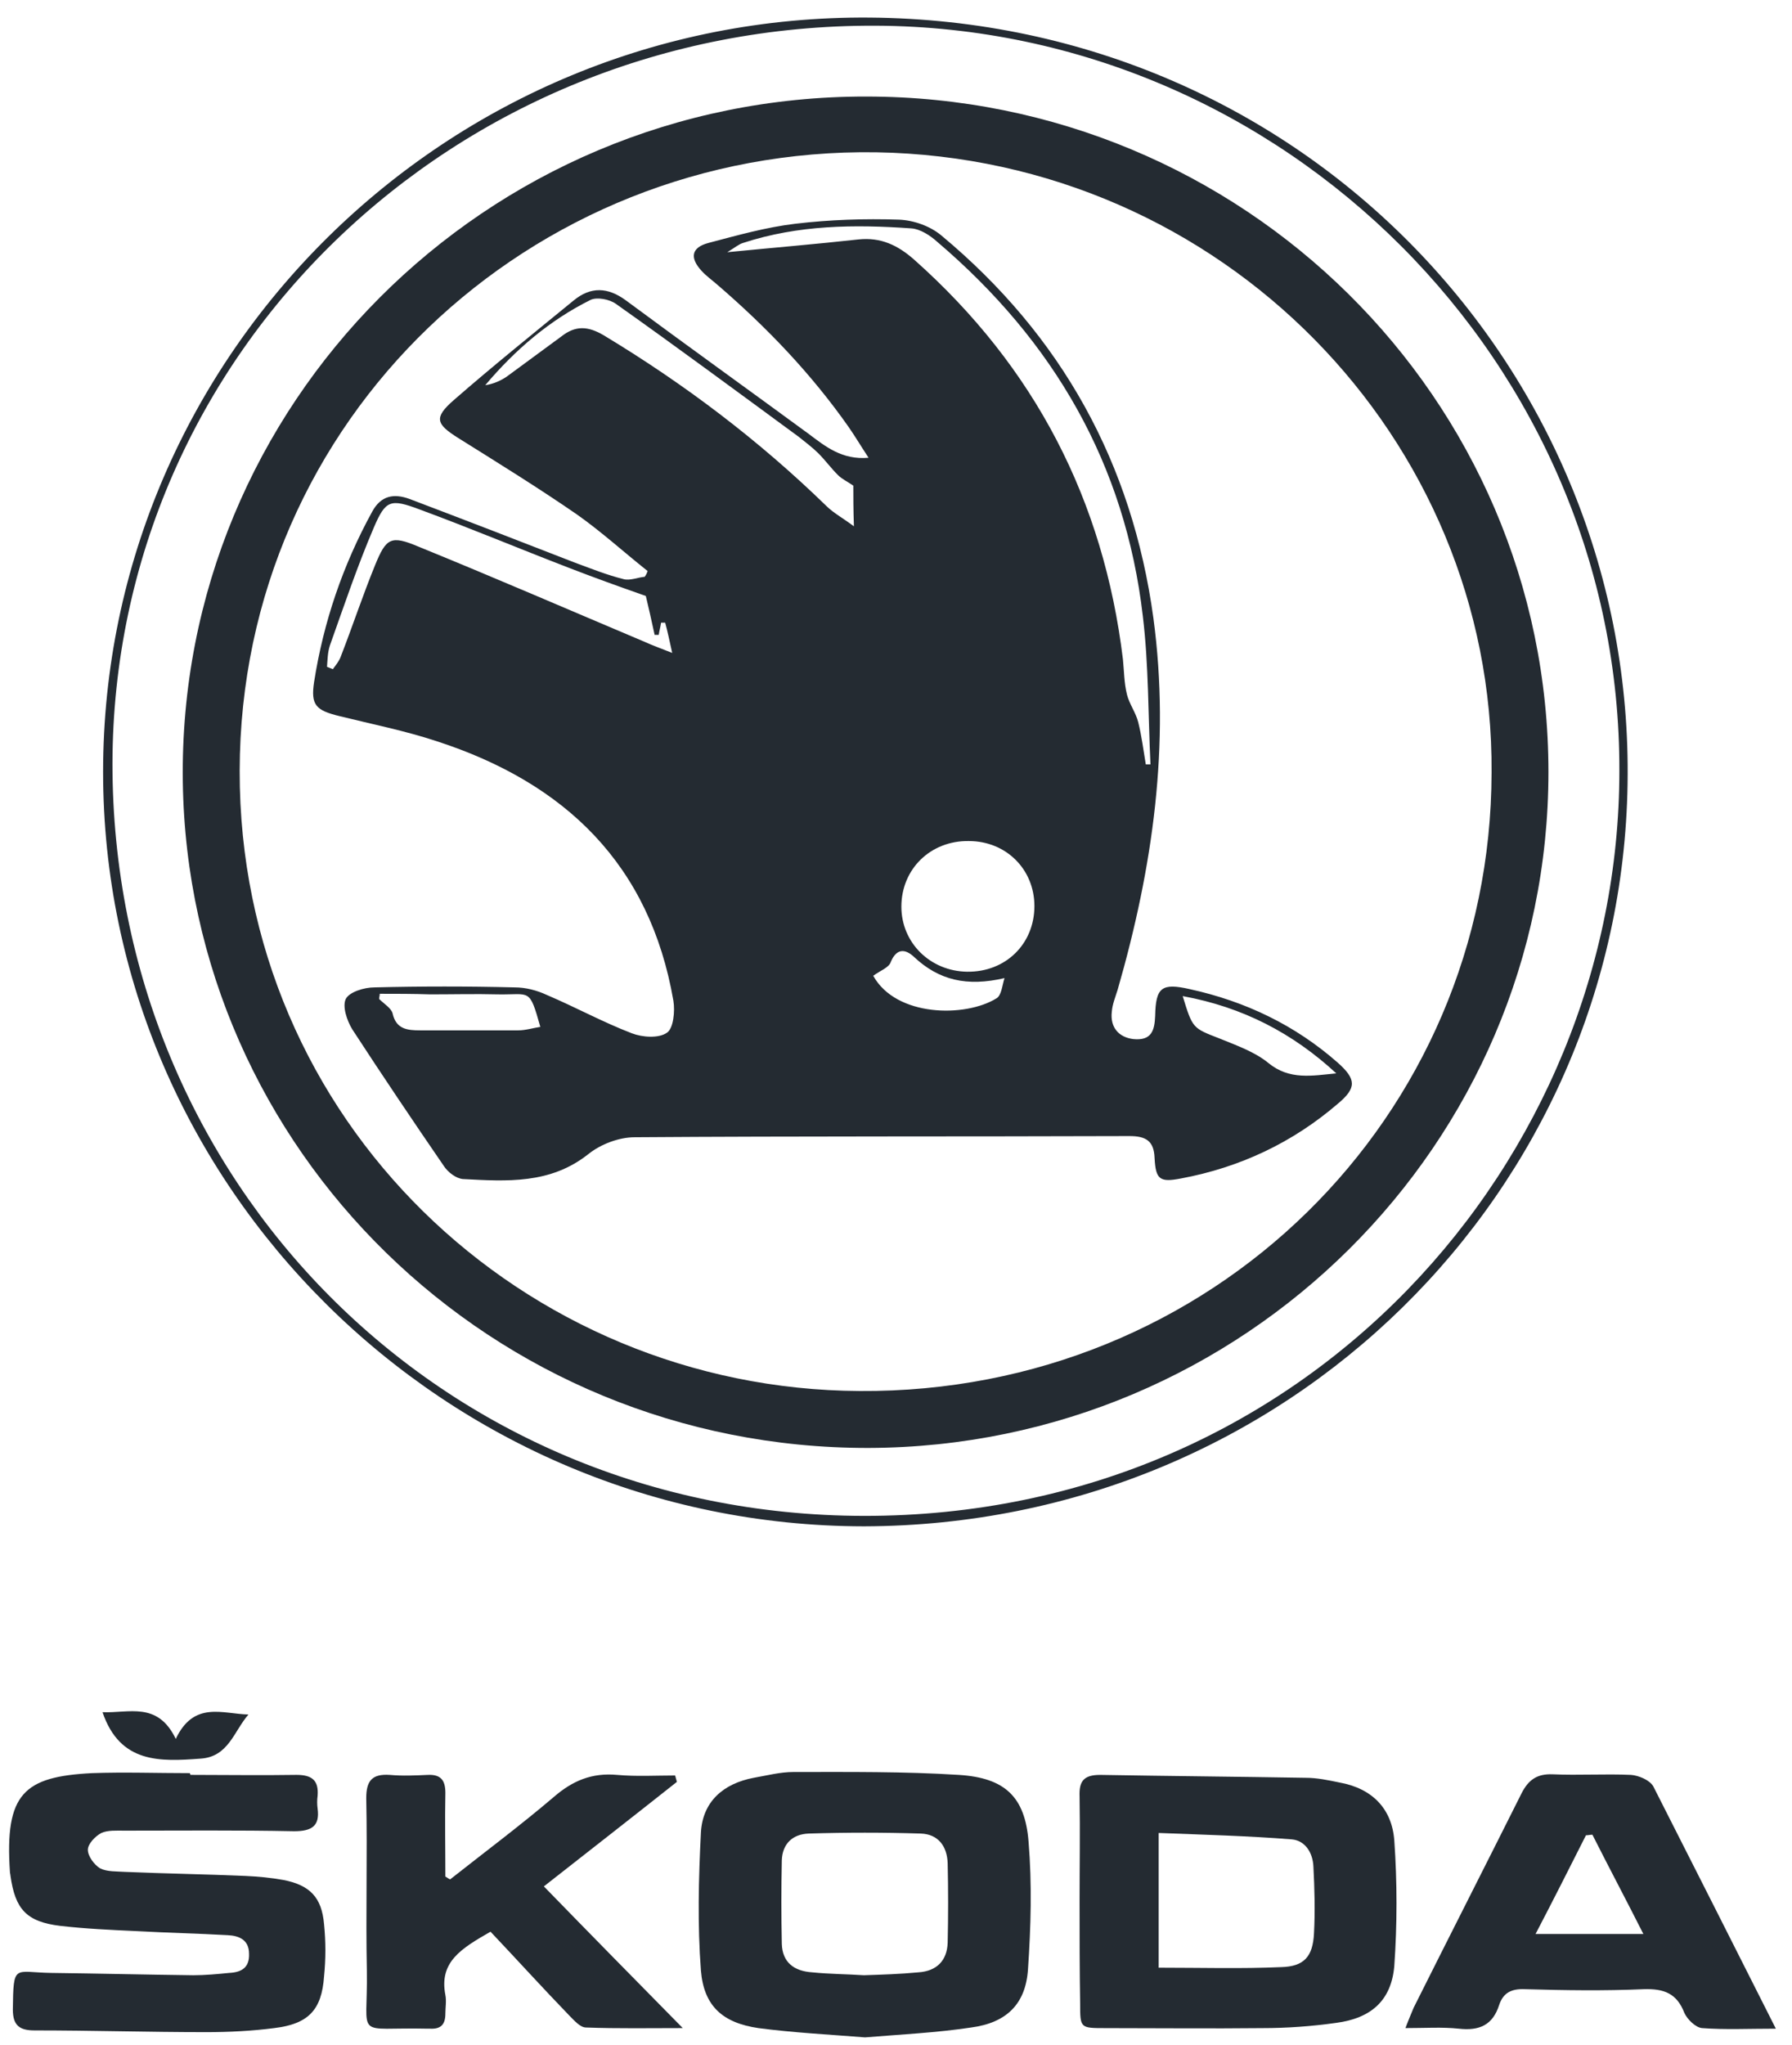
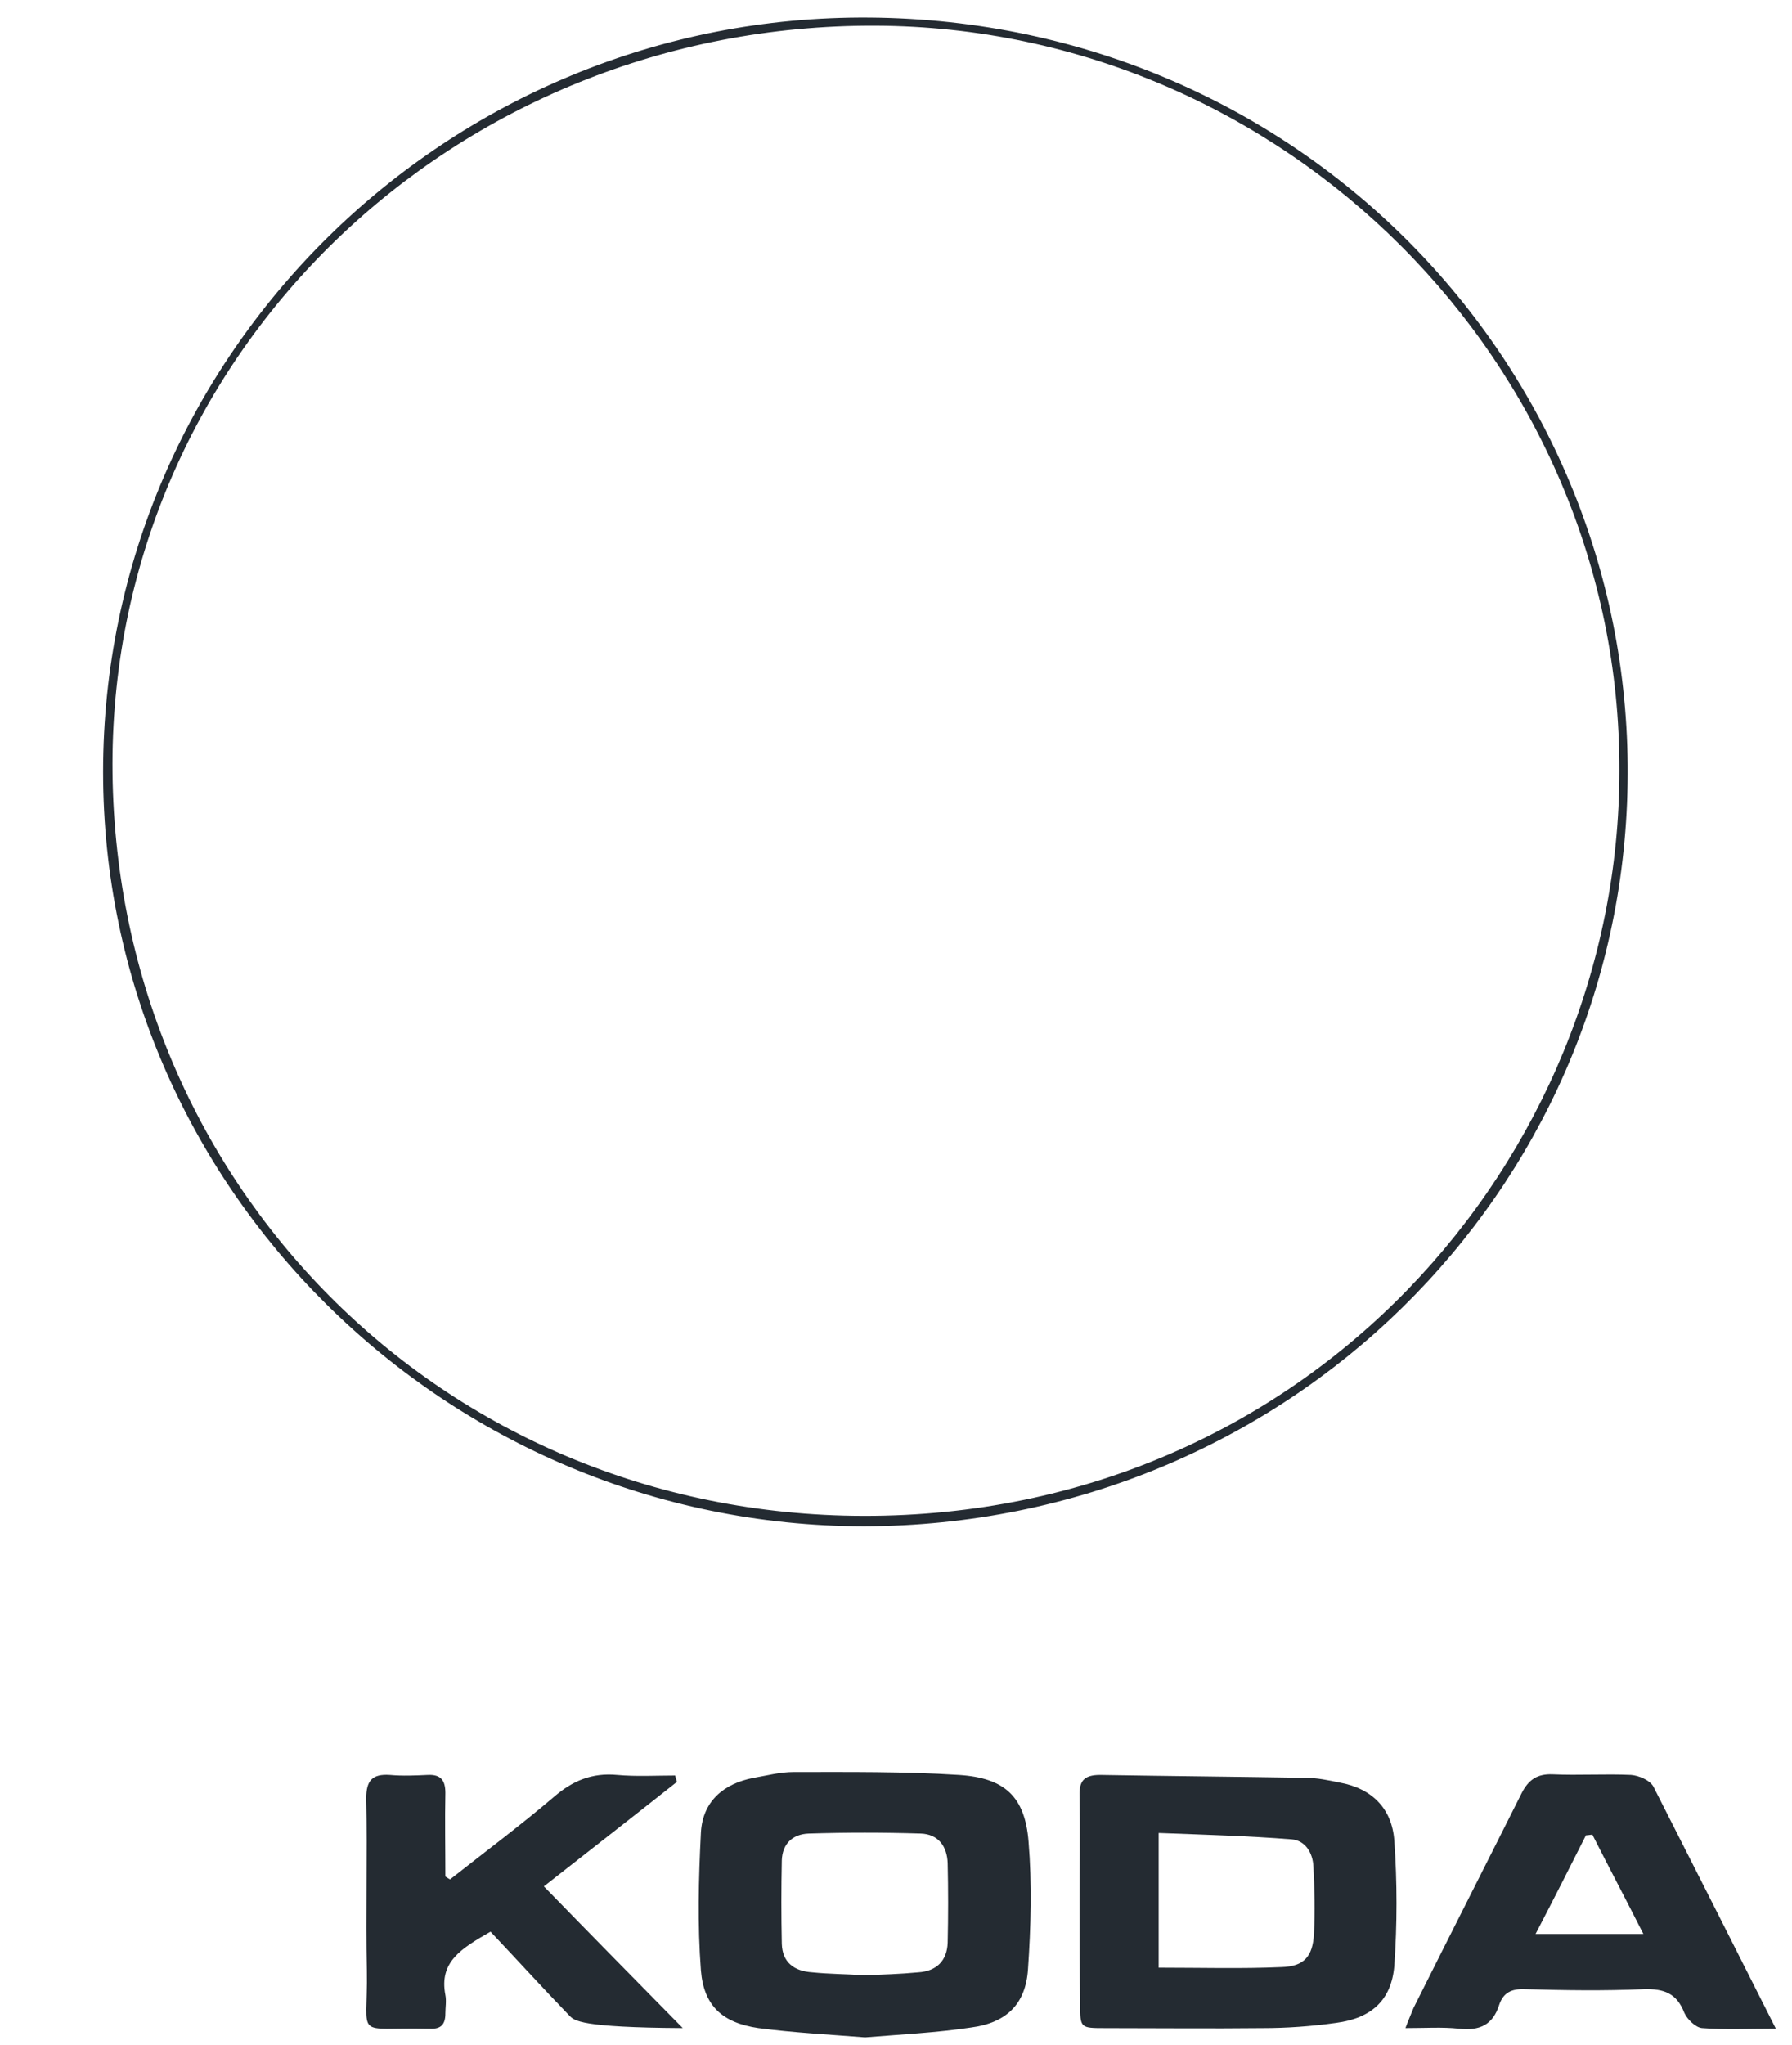
<svg xmlns="http://www.w3.org/2000/svg" width="71" height="81" viewBox="0 0 71 81" fill="none">
  <path d="M34.273 80.695C32.834 80.58 31.44 80.511 30.047 80.327C28.63 80.12 27.887 79.453 27.771 78.05C27.632 76.233 27.678 74.393 27.771 72.576C27.841 71.357 28.654 70.644 29.861 70.414C30.395 70.322 30.906 70.184 31.44 70.184C33.623 70.184 35.806 70.161 37.989 70.299C39.823 70.414 40.613 71.173 40.752 72.944C40.892 74.623 40.845 76.325 40.729 78.004C40.636 79.384 39.87 80.12 38.476 80.304C37.106 80.511 35.667 80.58 34.273 80.695ZM34.227 78.234C34.923 78.211 35.667 78.188 36.386 78.119C37.106 78.073 37.524 77.659 37.547 76.946C37.571 75.888 37.571 74.853 37.547 73.795C37.524 73.128 37.176 72.645 36.479 72.622C34.993 72.576 33.53 72.576 32.044 72.622C31.394 72.645 30.999 73.036 30.976 73.68C30.953 74.784 30.953 75.888 30.976 76.992C30.999 77.728 31.463 78.073 32.183 78.119C32.857 78.188 33.53 78.188 34.227 78.234Z" fill="#242B32" />
-   <path d="M7.545 70.298C8.938 70.298 10.355 70.321 11.748 70.298C12.375 70.298 12.63 70.528 12.584 71.126C12.561 71.287 12.561 71.472 12.584 71.632C12.677 72.323 12.352 72.53 11.655 72.53C9.403 72.484 7.173 72.507 4.921 72.507C4.619 72.507 4.271 72.484 4.015 72.599C3.76 72.737 3.481 73.036 3.481 73.266C3.481 73.519 3.736 73.864 3.969 74.002C4.247 74.14 4.619 74.117 4.944 74.14C6.546 74.209 8.149 74.232 9.728 74.301C10.239 74.324 10.726 74.37 11.237 74.462C12.282 74.669 12.747 75.152 12.839 76.21C12.909 76.9 12.909 77.59 12.839 78.28C12.747 79.614 12.213 80.166 10.866 80.327C9.983 80.442 9.078 80.488 8.172 80.488C5.896 80.488 3.62 80.419 1.368 80.419C0.787 80.419 0.509 80.235 0.509 79.591C0.532 77.751 0.555 78.119 2.018 78.142C3.899 78.165 5.78 78.211 7.661 78.234C8.125 78.234 8.613 78.188 9.078 78.142C9.565 78.119 9.89 77.935 9.867 77.383C9.867 76.831 9.472 76.67 9.031 76.647C7.824 76.578 6.616 76.555 5.408 76.486C4.41 76.44 3.388 76.394 2.39 76.279C1.043 76.118 0.602 75.612 0.416 74.301C0.416 74.255 0.393 74.186 0.393 74.14C0.184 71.034 0.95 70.367 3.644 70.229C4.921 70.183 6.221 70.229 7.522 70.229C7.545 70.275 7.545 70.298 7.545 70.298Z" fill="#242B32" />
  <path d="M42.773 75.313C42.773 73.933 42.796 72.53 42.773 71.15C42.749 70.552 42.935 70.299 43.585 70.299C46.302 70.345 49.019 70.368 51.736 70.414C52.177 70.414 52.618 70.506 53.06 70.598C54.36 70.828 55.15 71.633 55.243 72.898C55.359 74.554 55.359 76.21 55.243 77.866C55.127 79.223 54.337 79.936 52.944 80.12C51.968 80.258 50.993 80.328 50.018 80.328C47.951 80.35 45.884 80.328 43.794 80.328C42.796 80.328 42.796 80.328 42.796 79.361C42.773 78.027 42.773 76.67 42.773 75.313ZM45.907 77.935C47.579 77.935 49.182 77.981 50.761 77.912C51.666 77.889 52.015 77.498 52.061 76.578C52.108 75.704 52.084 74.807 52.038 73.933C52.015 73.381 51.713 72.898 51.179 72.852C49.437 72.714 47.696 72.668 45.907 72.599C45.907 74.485 45.907 76.164 45.907 77.935Z" fill="#242B32" />
  <path d="M70.36 80.35C69.269 80.35 68.34 80.396 67.434 80.327C67.179 80.304 66.854 79.982 66.737 79.729C66.436 78.947 65.925 78.763 65.135 78.786C63.556 78.855 62 78.832 60.421 78.786C59.887 78.763 59.562 78.924 59.399 79.407C59.144 80.212 58.61 80.442 57.797 80.35C57.147 80.281 56.473 80.327 55.684 80.327C55.823 79.959 55.916 79.752 56.009 79.522C57.425 76.693 58.865 73.864 60.282 71.034C60.56 70.483 60.909 70.252 61.513 70.275C62.557 70.322 63.579 70.252 64.624 70.299C64.926 70.322 65.367 70.505 65.507 70.758C67.109 73.91 68.688 77.038 70.36 80.35ZM65.112 76.601C64.415 75.221 63.742 73.956 63.092 72.668C62.999 72.668 62.929 72.691 62.836 72.691C62.186 73.979 61.536 75.267 60.839 76.601C62.325 76.601 63.672 76.601 65.112 76.601Z" fill="#242B32" />
-   <path d="M17.832 74.439C19.202 73.358 20.619 72.3 21.942 71.173C22.686 70.529 23.452 70.207 24.45 70.299C25.217 70.368 25.983 70.322 26.749 70.322C26.773 70.414 26.796 70.483 26.819 70.575C25.077 71.955 23.336 73.312 21.548 74.715C23.382 76.601 25.194 78.441 27.051 80.327C25.751 80.327 24.474 80.35 23.22 80.304C22.987 80.304 22.755 80.028 22.569 79.844C21.501 78.74 20.48 77.613 19.434 76.509C18.273 77.176 17.391 77.705 17.646 79.016C17.693 79.246 17.646 79.522 17.646 79.752C17.646 80.166 17.484 80.373 17.043 80.35C17.019 80.35 16.996 80.35 16.95 80.35C13.977 80.281 14.581 80.833 14.535 78.05C14.488 75.773 14.558 73.496 14.511 71.219C14.511 70.529 14.744 70.253 15.44 70.299C15.951 70.345 16.439 70.322 16.95 70.299C17.461 70.276 17.646 70.506 17.646 71.012C17.623 72.116 17.646 73.22 17.646 74.324C17.716 74.37 17.786 74.416 17.832 74.439Z" fill="#242B32" />
+   <path d="M17.832 74.439C19.202 73.358 20.619 72.3 21.942 71.173C22.686 70.529 23.452 70.207 24.45 70.299C25.217 70.368 25.983 70.322 26.749 70.322C26.773 70.414 26.796 70.483 26.819 70.575C25.077 71.955 23.336 73.312 21.548 74.715C23.382 76.601 25.194 78.441 27.051 80.327C22.987 80.304 22.755 80.028 22.569 79.844C21.501 78.74 20.48 77.613 19.434 76.509C18.273 77.176 17.391 77.705 17.646 79.016C17.693 79.246 17.646 79.522 17.646 79.752C17.646 80.166 17.484 80.373 17.043 80.35C17.019 80.35 16.996 80.35 16.95 80.35C13.977 80.281 14.581 80.833 14.535 78.05C14.488 75.773 14.558 73.496 14.511 71.219C14.511 70.529 14.744 70.253 15.44 70.299C15.951 70.345 16.439 70.322 16.95 70.299C17.461 70.276 17.646 70.506 17.646 71.012C17.623 72.116 17.646 73.22 17.646 74.324C17.716 74.37 17.786 74.416 17.832 74.439Z" fill="#242B32" />
  <path d="M34.227 60.454C17.646 60.431 4.085 46.998 4.085 30.575C4.085 14.06 17.716 0.558 34.459 0.696C51.69 0.834 64.764 14.727 64.485 31.058C64.23 47.182 51.039 60.408 34.227 60.454ZM64.16 30.529C64.206 14.405 50.9 1.087 34.691 1.018C17.995 0.949 4.48 13.968 4.456 30.253C4.456 46.745 17.437 60.017 34.227 60.04C51.782 60.063 64.16 45.94 64.16 30.529Z" fill="#242B32" />
-   <path d="M6.964 68.873C7.684 67.355 8.822 67.884 9.844 67.907C9.263 68.574 9.054 69.586 7.94 69.655C6.361 69.77 4.758 69.862 4.062 67.815C5.107 67.861 6.244 67.378 6.964 68.873Z" fill="#242B32" />
-   <path d="M61.35 30.575C61.35 45.319 49.275 57.303 34.413 57.349C19.481 57.372 7.452 45.526 7.243 30.966C7.034 16.038 19.226 3.801 34.32 3.824C49.251 3.824 61.35 15.785 61.35 30.575ZM59.097 30.598C59.19 17.372 48.415 6.262 34.715 6.032C21.014 5.825 9.519 16.59 9.496 30.529C9.472 44.399 20.735 55.026 34.064 55.094C47.997 55.187 59.074 44.261 59.097 30.598Z" fill="#242B32" />
-   <path d="M25.658 22.616C24.729 21.88 23.847 21.075 22.871 20.385C21.339 19.327 19.736 18.338 18.157 17.349C17.275 16.797 17.182 16.544 17.971 15.854C19.527 14.497 21.13 13.209 22.732 11.898C23.405 11.346 24.079 11.369 24.799 11.898C27.191 13.669 29.629 15.417 32.044 17.188C32.717 17.694 33.368 18.223 34.413 18.131C34.111 17.671 33.879 17.28 33.623 16.912C32.137 14.796 30.372 12.956 28.421 11.277C28.212 11.093 27.98 10.932 27.794 10.725C27.33 10.219 27.376 9.805 28.073 9.621C29.211 9.322 30.349 9 31.51 8.862C32.88 8.7 34.25 8.655 35.62 8.7C36.201 8.723 36.851 8.954 37.292 9.322C42.076 13.301 44.862 18.361 45.698 24.48C46.372 29.494 45.675 34.37 44.282 39.2C44.189 39.499 44.073 39.775 44.05 40.075C43.98 40.696 44.328 41.087 44.909 41.156C45.629 41.224 45.745 40.81 45.768 40.236C45.791 39.108 46.023 38.924 47.138 39.177C49.344 39.66 51.318 40.603 53.013 42.099C53.733 42.743 53.756 43.088 53.013 43.709C51.225 45.25 49.135 46.239 46.79 46.676C45.954 46.837 45.791 46.722 45.745 45.871C45.722 45.181 45.397 44.997 44.746 44.997C38.221 45.02 31.672 44.997 25.147 45.043C24.52 45.043 23.8 45.319 23.312 45.71C21.803 46.906 20.085 46.791 18.343 46.699C18.064 46.676 17.739 46.423 17.577 46.17C16.346 44.376 15.138 42.582 13.954 40.764C13.745 40.419 13.559 39.867 13.699 39.568C13.838 39.292 14.419 39.108 14.836 39.108C16.694 39.062 18.529 39.062 20.387 39.108C20.828 39.108 21.269 39.223 21.664 39.407C22.802 39.891 23.893 40.489 25.031 40.925C25.449 41.087 26.099 41.133 26.424 40.903C26.68 40.742 26.749 40.051 26.68 39.637C25.751 34.255 22.407 31.012 17.298 29.356C16.044 28.942 14.767 28.689 13.466 28.367C12.514 28.137 12.305 27.93 12.445 27.01C12.816 24.64 13.583 22.386 14.744 20.27C15.092 19.626 15.603 19.534 16.23 19.764C18.413 20.592 20.619 21.443 22.802 22.294C23.429 22.524 24.056 22.777 24.706 22.938C24.961 23.007 25.263 22.869 25.542 22.846C25.611 22.754 25.635 22.685 25.658 22.616ZM45.397 30.276C45.466 30.276 45.513 30.276 45.582 30.276C45.489 28.321 45.513 26.343 45.28 24.41C44.584 18.384 41.751 13.508 37.13 9.575C36.851 9.322 36.456 9.069 36.108 9.046C33.855 8.885 31.626 8.908 29.443 9.621C29.281 9.667 29.118 9.805 28.816 9.989C30.697 9.805 32.346 9.667 34.018 9.483C34.9 9.391 35.574 9.713 36.224 10.288C41.008 14.543 43.725 19.81 44.491 26.113C44.537 26.573 44.537 27.056 44.653 27.516C44.746 27.884 45.002 28.229 45.095 28.597C45.234 29.149 45.304 29.724 45.397 30.276ZM38.314 38.487C39.846 38.51 40.984 37.383 40.984 35.888C40.984 34.439 39.87 33.312 38.383 33.312C36.874 33.289 35.713 34.416 35.713 35.911C35.713 37.337 36.851 38.464 38.314 38.487ZM25.588 23.605C24.474 23.214 23.521 22.869 22.569 22.501C20.596 21.742 18.622 20.914 16.625 20.178C15.463 19.741 15.278 19.81 14.813 20.891C14.163 22.409 13.629 23.997 13.072 25.561C12.979 25.837 12.979 26.136 12.956 26.412C13.025 26.435 13.118 26.481 13.188 26.504C13.304 26.343 13.443 26.182 13.513 25.975C13.977 24.779 14.372 23.582 14.86 22.386C15.301 21.305 15.487 21.19 16.578 21.65C19.574 22.869 22.546 24.157 25.542 25.422C25.844 25.561 26.169 25.676 26.633 25.86C26.517 25.331 26.448 25.009 26.355 24.663C26.308 24.663 26.238 24.663 26.192 24.663C26.169 24.825 26.122 24.985 26.099 25.146C26.053 25.146 25.983 25.146 25.937 25.146C25.82 24.595 25.681 23.997 25.588 23.605ZM33.809 19.235C33.577 19.074 33.368 18.982 33.205 18.821C32.926 18.545 32.694 18.223 32.416 17.947C32.183 17.717 31.905 17.51 31.649 17.303C29.234 15.532 26.842 13.761 24.404 12.036C24.148 11.852 23.661 11.76 23.405 11.875C21.78 12.68 20.41 13.853 19.226 15.256C19.551 15.21 19.852 15.072 20.085 14.911C20.805 14.382 21.524 13.853 22.244 13.324C22.802 12.887 23.289 12.91 23.916 13.278C27.121 15.21 30.07 17.441 32.741 20.04C33.019 20.316 33.368 20.5 33.832 20.845C33.809 20.155 33.809 19.695 33.809 19.235ZM15.046 39.361C15.046 39.43 15.022 39.499 15.022 39.568C15.208 39.752 15.51 39.937 15.556 40.144C15.696 40.764 16.137 40.81 16.648 40.81C17.948 40.81 19.226 40.81 20.526 40.81C20.828 40.81 21.107 40.718 21.408 40.672C20.967 39.108 21.014 39.407 19.736 39.384C18.831 39.361 17.948 39.384 17.043 39.384C16.369 39.361 15.696 39.361 15.046 39.361ZM46.859 39.453C47.254 40.742 47.254 40.718 48.322 41.133C48.996 41.408 49.716 41.662 50.25 42.099C51.086 42.789 51.992 42.605 52.944 42.513C51.225 40.925 49.251 39.891 46.859 39.453ZM34.598 38.648C35.504 40.282 38.244 40.304 39.475 39.545C39.684 39.43 39.707 39.016 39.8 38.74C38.314 39.085 37.199 38.832 36.201 37.889C35.876 37.59 35.527 37.544 35.295 38.096C35.225 38.326 34.877 38.441 34.598 38.648Z" fill="#242B32" />
</svg>